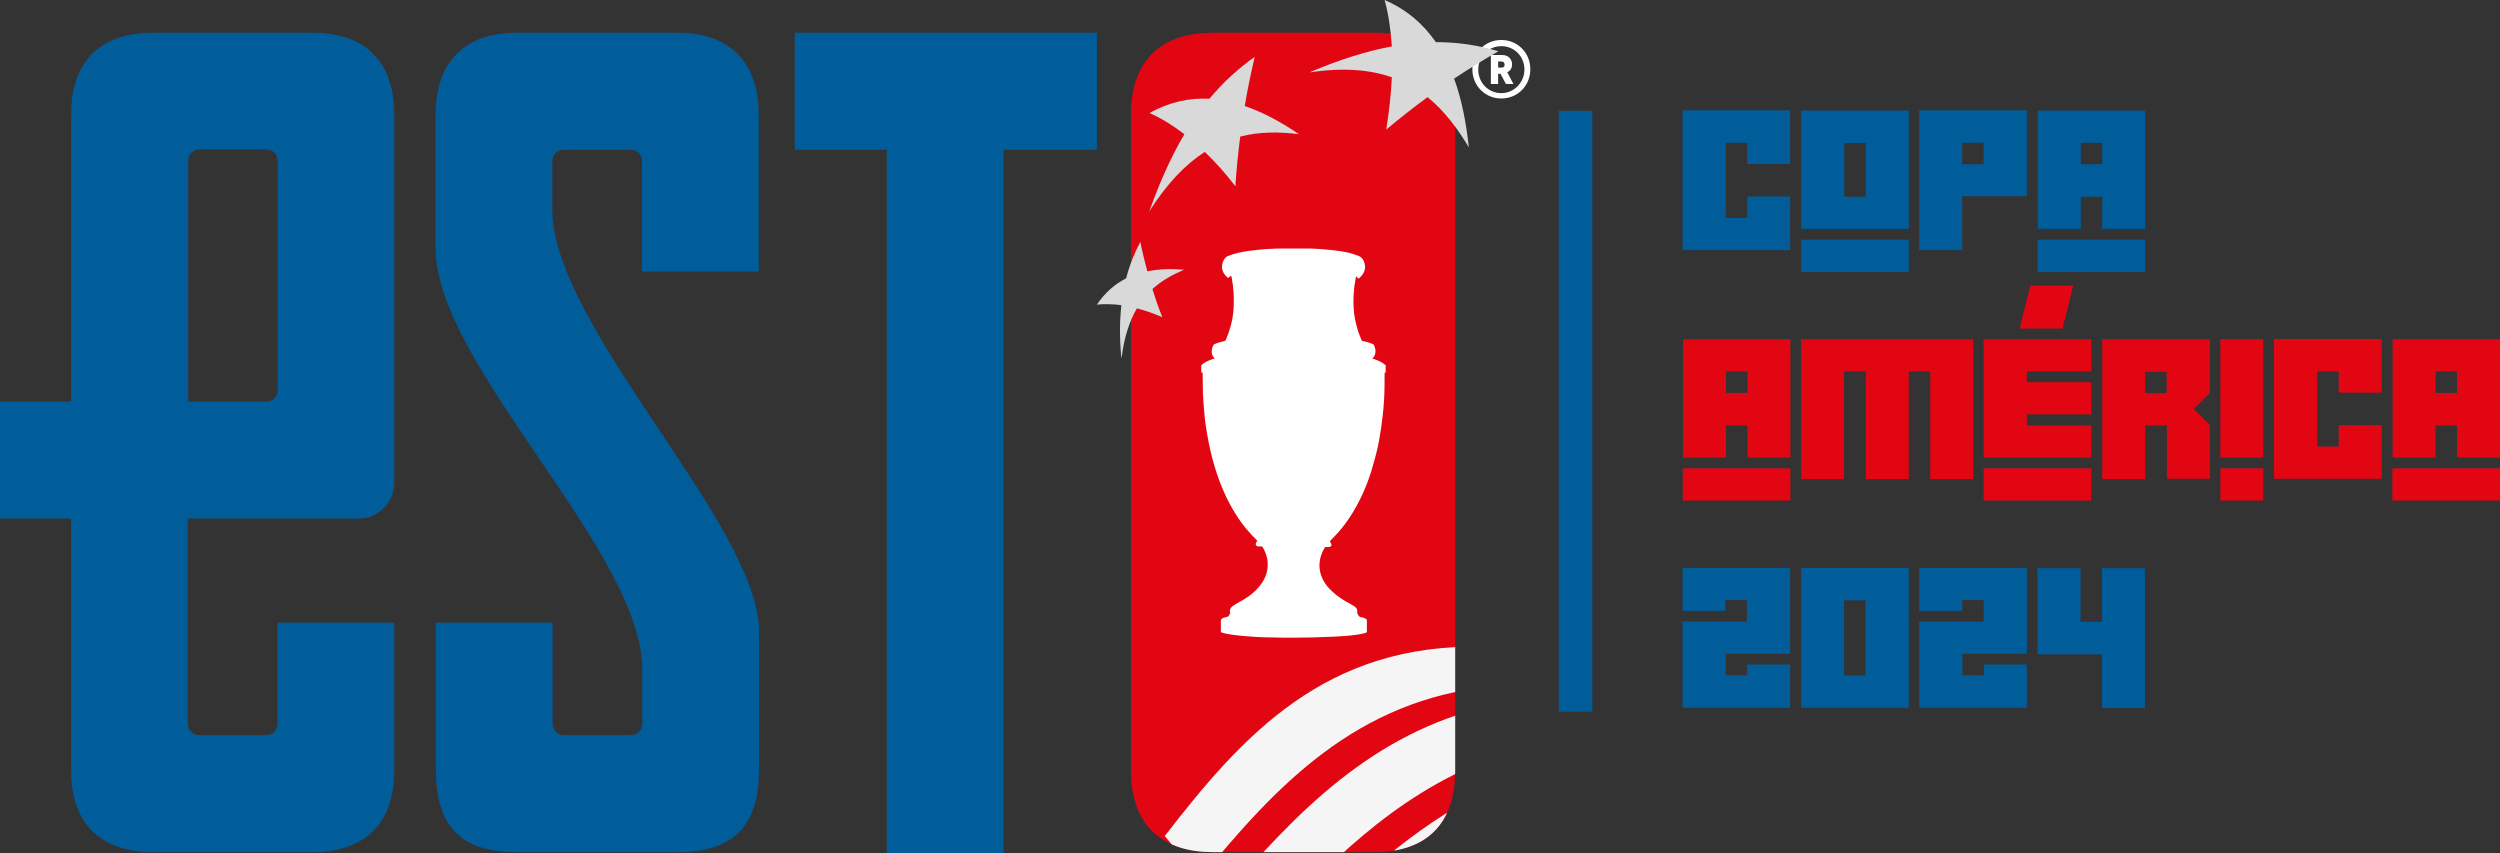
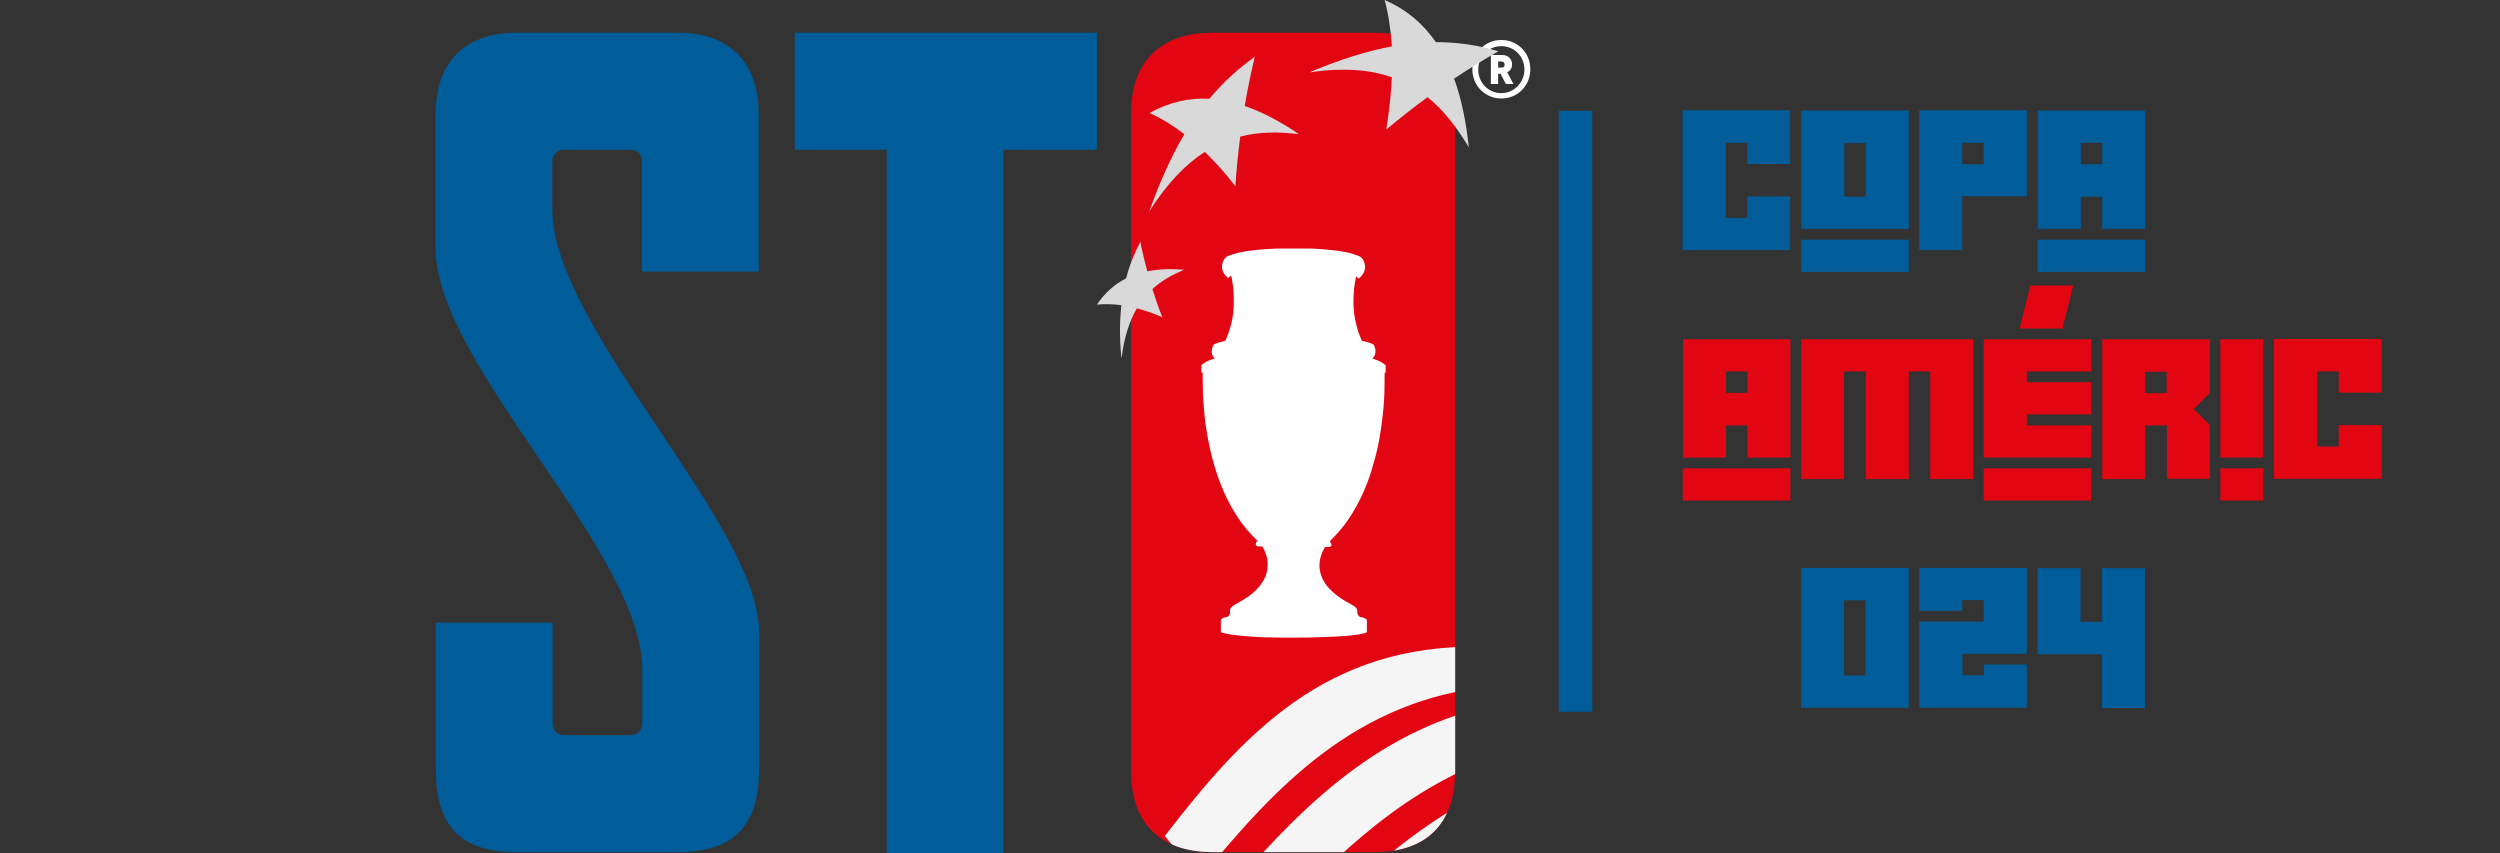
<svg xmlns="http://www.w3.org/2000/svg" id="Capa_2" data-name="Capa 2" viewBox="0 0 93.15 31.8">
  <rect x="0" y="0" width="93.15" height="31.8" fill="#333333" stroke="none" />
  <defs>
    <style>
      .cls-1 {
        fill: none;
      }

      .cls-2 {
        clip-path: url(#clippath);
      }

      .cls-3 {
        fill: #005d9a;
      }

      .cls-4 {
        fill: #f5f5f5;
      }

      .cls-5 {
        fill: #fff;
      }

      .cls-6 {
        fill: #d9d9d9;
      }

      .cls-7 {
        fill: #e20613;
      }
    </style>
    <clipPath id="clippath">
      <path class="cls-1" d="m42.14,28.7V4.27c0-2.18,1.3-3.05,3.04-3.05h6.04c2.17,0,3,1.31,3,3.05v24.43c0,2.18-1.26,3.05-3,3.05h-6.04c-1.74,0-3.04-.87-3.04-3.05" />
    </clipPath>
  </defs>
  <g id="Capa_1-2" data-name="Capa 1">
    <g>
      <path class="cls-7" d="m42.14,28.7V4.27c0-2.18,1.3-3.05,3.04-3.05h6.04c2.17,0,3,1.31,3,3.05v24.43c0,2.18-1.26,3.05-3,3.05h-6.04c-1.74,0-3.04-.87-3.04-3.05" />
      <path class="cls-5" d="m55.94,1.49c.6,0,1.08.47,1.08,1.09s-.48,1.09-1.08,1.09-1.08-.47-1.08-1.09.48-1.09,1.08-1.09Zm0,1.98c.47,0,.86-.39.86-.88s-.38-.87-.86-.87-.86.37-.86.87.38.88.86.88Zm-.03-.72h-.09v.38h-.27v-1.08h.42c.23,0,.37.15.37.35,0,.13-.06.24-.18.29l.23.44h-.28l-.2-.38Zm-.09-.47v.24h.1c.09,0,.14-.02.14-.11,0-.08-.04-.12-.12-.12h-.12Z" />
      <g>
        <path class="cls-6" d="m42.82,7.88c.4-1.12.83-2.07,1.31-2.88-.42-.32-.85-.59-1.3-.79.76-.42,1.51-.57,2.23-.53.53-.63,1.09-1.14,1.69-1.56-.14.61-.27,1.21-.37,1.83.7.24,1.37.61,2.02,1.05-.74-.09-1.47-.1-2.19.09-.08.62-.14,1.23-.18,1.85-.36-.47-.74-.9-1.14-1.28-.7.45-1.4,1.16-2.07,2.22" />
        <path class="cls-6" d="m41.78,13.32c-.07-.73-.06-1.37,0-1.95-.31-.04-.61-.05-.91-.02.31-.46.68-.77,1.09-.98.13-.5.31-.95.53-1.36.07.37.16.73.26,1.1.44-.09.91-.1,1.37-.06-.43.18-.83.4-1.18.72.11.36.23.71.37,1.05-.32-.14-.63-.25-.95-.33-.27.46-.47,1.06-.57,1.84" />
        <path class="cls-6" d="m48.78,2.7c1.13-.48,2.15-.8,3.08-.97-.04-.6-.12-1.19-.27-1.73.84.36,1.45.91,1.91,1.57.84,0,1.6.12,2.33.34-.56.32-1.11.66-1.65,1.02.29.79.45,1.66.55,2.56-.43-.71-.91-1.36-1.54-1.87-.52.38-1.04.79-1.54,1.21.11-.67.18-1.32.21-1.95-.82-.29-1.83-.37-3.09-.18" />
      </g>
      <g class="cls-2">
        <g>
          <path class="cls-4" d="m47.79,35.67c.42.5.84,1.01,1.26,1.51.14-.1.29-.2.43-.31.79-.81,1.6-1.6,2.43-2.35,1.07-1.33,1.86-2.84,2.36-4.45-2.47,1.46-4.51,3.49-6.48,5.59" />
          <path class="cls-4" d="m55.62,25.57c-.09-.49-.21-.98-.35-1.47-5.88-.15-8.98,3.31-11.87,7.05.44.53.88,1.06,1.32,1.58,2.82-3.44,5.81-6.66,10.9-7.16" />
          <path class="cls-4" d="m55.38,28.34c.07-.67.08-1.34.05-2.02-4.29,1.01-7.11,3.93-9.78,7.04.44.53.88,1.06,1.32,1.58,2.42-2.7,4.95-5.26,8.41-6.61" />
        </g>
      </g>
      <g>
        <path class="cls-3" d="m25.23,1.22h-5.96c-2.17,0-3.04,1.31-3.04,3.05v4.97c0,4.36,7.7,11.3,7.7,15.7v2.01c0,.26-.17.44-.43.44h-2.48c-.26,0-.43-.17-.43-.44v-3.75h-4.35v5.5c0,2.44,1.3,3.05,3.04,3.05h5.96c1.74,0,3.04-.65,3.04-3.05v-5.19c0-3.93-7.7-11.34-7.7-15.7v-1.79c0-.26.17-.44.43-.44h2.48c.26,0,.43.17.43.44v4.1h4.35v-5.85c0-1.74-.87-3.05-3.04-3.05Z" />
        <polygon class="cls-3" points="29.61 1.22 29.61 5.58 33.04 5.58 33.04 31.8 37.39 31.8 37.39 5.58 40.87 5.58 40.87 1.22 29.61 1.22" />
-         <path class="cls-3" d="m11.65,1.22h-5.96c-1.74,0-3.04.87-3.04,3.05v10.69H0v4.36h2.65v9.38c0,2.18,1.3,3.05,3.04,3.05h5.96c1.74,0,3.04-.87,3.04-3.05v-5.5h-4.35v3.75c0,.26-.17.44-.43.44h-2.48c-.26,0-.43-.17-.43-.44v-7.63h6.39c.7,0,1.3-.61,1.3-1.31V4.27c0-2.18-1.3-3.05-3.04-3.05Zm-1.3,13.3c0,.26-.17.44-.43.44h-2.91V6.01c0-.26.17-.44.43-.44h2.48c.26,0,.43.17.43.44v8.51Z" />
      </g>
      <g>
        <path class="cls-3" d="m65.1,5.32h-.8v2.8h.8v-.8h1.6v2h-4.01v-5.21h4.01v2h-1.6v-.8Z" />
        <path class="cls-3" d="m67.11,8.53v-4.41h4.01v4.41h-4.01Zm4.01.4v1.2h-4.01v-1.2h4.01Zm-2.4-1.6h.8v-2h-.8v2Z" />
        <path class="cls-3" d="m73.11,7.32v2h-1.6v-5.21h4.01v3.2h-2.4Zm0-2v.8h.8v-.8h-.8Z" />
        <path class="cls-3" d="m75.92,4.12h4.01v4.41h-1.6v-1.2h-.8v1.2h-1.6v-4.41Zm4.01,4.81v1.2h-4.01v-1.2h4.01Zm-2.4-3.61v.8h.8v-.8h-.8Z" />
        <path class="cls-7" d="m62.7,12.64h4.01v4.41h-1.6v-1.2h-.8v1.2h-1.6v-4.41Zm4.01,4.81v1.2h-4.01v-1.2h4.01Zm-2.4-3.61v.8h.8v-.8h-.8Z" />
        <path class="cls-7" d="m68.71,13.84v4.01h-1.6v-5.21h6.41v5.21h-1.6v-4.01h-.8v4.01h-1.6v-4.01h-.8Z" />
        <path class="cls-7" d="m75.52,15.85h2.4v1.2h-4.01v-4.41h4.01v1.2h-2.4v.4h2.4v1.2h-2.4v.4Zm2.4,1.6v1.2h-4.01v-1.2h4.01Zm-1.07-5.21h-1.6l.4-1.6h1.6l-.4,1.6Z" />
        <path class="cls-7" d="m80.73,15.85h-.8v2h-1.6v-5.21h4.01v2l-.6.6.6.6v2h-1.6v-2Zm-.8-2v.8h.8v-.8h-.8Z" />
        <path class="cls-7" d="m84.33,12.64v4.41h-1.6v-4.41h1.6Zm0,4.81v1.2h-1.6v-1.2h1.6Z" />
        <path class="cls-7" d="m87.14,13.84h-.8v2.8h.8v-.8h1.6v2h-4.01v-5.21h4.01v2h-1.6v-.8Z" />
-         <path class="cls-7" d="m89.14,12.64h4.01v4.41h-1.6v-1.2h-.8v1.2h-1.6v-4.41Zm4.01,4.81v1.2h-4.01v-1.2h4.01Zm-2.4-3.61v.8h.8v-.8h-.8Z" />
-         <path class="cls-3" d="m66.7,26.37h-4.01v-3.21h2.4v-.8h-.8v.4h-1.6v-1.6h4.01v3.2h-2.4v.8h.8v-.4h1.6v1.6Z" />
        <path class="cls-3" d="m67.11,26.37v-5.21h4.01v5.21h-4.01Zm1.6-1.2h.8v-2.8h-.8v2.8Z" />
        <path class="cls-3" d="m75.52,26.37h-4.01v-3.21h2.4v-.8h-.8v.4h-1.6v-1.6h4.01v3.2h-2.4v.8h.8v-.4h1.6v1.6Z" />
        <path class="cls-3" d="m75.92,24.37v-3.2h1.6v2h.8v-2h1.6v5.21h-1.6v-2h-2.4Z" />
      </g>
      <rect class="cls-3" x="58.08" y="4.13" width="1.25" height="22.39" />
      <path class="cls-5" d="m51.63,13.6v.29s-.02,0-.04-.01c0,.02,0,.03,0,.05,0,.37,0,.75-.03,1.12-.02.3-.06.6-.1.9-.06.42-.14.83-.26,1.24-.14.53-.33,1.05-.59,1.54-.24.46-.53.89-.89,1.26-.06.06-.12.12-.17.18.02.03.04.06.05.09.03.06-.01.12-.08.12-.03,0-.07,0-.1,0-.04,0-.06.01-.07.04-.02.04-.05.09-.07.13-.16.36-.16.71.02,1.06.08.16.2.3.33.42.2.19.43.34.68.47.05.03.1.06.15.09.02.01.04.03.06.05.05.05.06.12.05.19,0,.01,0,.02,0,.03,0,0,.01,0,.02.02,0,0,.01.01.01.02.02.06.06.09.13.1.05,0,.1.03.15.05.03.01.05.04.05.08,0,.12,0,.24,0,.35,0,.09,0,.09-.08.11-.1.03-.21.05-.31.06-.27.04-.54.06-.81.07-.27.01-.53.02-.8.03-.24,0-.48.01-.72.01-.27,0-.54,0-.81-.01-.35,0-.69-.02-1.04-.05-.21-.02-.42-.04-.62-.08-.07-.01-.14-.03-.21-.05-.03,0-.04-.02-.04-.05,0-.13,0-.26,0-.39,0-.03.01-.05.03-.07s.05-.03.07-.04c.05-.01.09-.03.14-.04.03,0,.04-.02.06-.04.01-.03.03-.06.05-.09-.04-.13.01-.2.08-.26.04-.03.09-.06.14-.09.17-.09.33-.19.49-.3.18-.13.34-.29.47-.48.18-.27.25-.56.2-.88-.03-.16-.09-.31-.17-.45-.01-.02-.03-.03-.05-.03-.04,0-.07,0-.11,0-.08,0-.12-.06-.09-.13.01-.03.03-.05.05-.08-.01-.01-.03-.02-.04-.04-.11-.11-.21-.22-.31-.33-.33-.38-.59-.81-.81-1.26-.35-.74-.57-1.52-.71-2.33-.05-.28-.09-.56-.11-.84-.02-.23-.04-.46-.05-.69-.01-.24,0-.49-.01-.73,0-.01,0-.03,0-.05-.02,0-.03,0-.05,0,0-.09,0-.17,0-.26,0-.01.01-.03.02-.03.04-.03.09-.07.13-.09.09-.06.2-.09.3-.13.02,0,.03-.01.05-.02,0-.01-.01-.02-.02-.02-.05-.05-.08-.11-.09-.18-.01-.09.01-.18.05-.27.01-.03.03-.05.06-.06.11-.05.23-.08.35-.11.03,0,.05-.02.07-.06.18-.42.28-.85.29-1.3.01-.32-.01-.64-.07-.96,0-.04-.02-.08-.03-.12-.04.03-.07.06-.11.09-.06-.05-.12-.11-.16-.18-.04-.07-.07-.15-.07-.23,0-.14.05-.26.14-.36.01-.01.03-.02.04-.03.07-.03.14-.06.21-.08.25-.08.5-.12.76-.15.31-.04.61-.06.92-.07.01,0,.03,0,.04,0h1.13s.02,0,.03,0c.17,0,.35.02.52.03.27.02.54.05.8.1.17.03.33.08.49.14.1.04.16.1.2.19.01.03.02.05.03.08.04.13.03.26-.04.38-.04.07-.09.12-.15.18,0,0-.02.01-.03.02-.04-.03-.07-.06-.1-.09,0,0,0,0,0,.01,0,0,0,.02,0,.03-.04.21-.07.41-.08.62-.03.42,0,.83.12,1.24.04.16.1.32.17.48.01.02.02.04.05.04,0,0,.01,0,.02,0,.12.03.24.06.35.11.02.01.04.02.05.05.03.07.05.14.05.21,0,.09-.02.18-.09.25,0,0-.01.02-.03.03.02,0,.03.01.04.01.16.05.32.12.45.23" />
    </g>
  </g>
</svg>